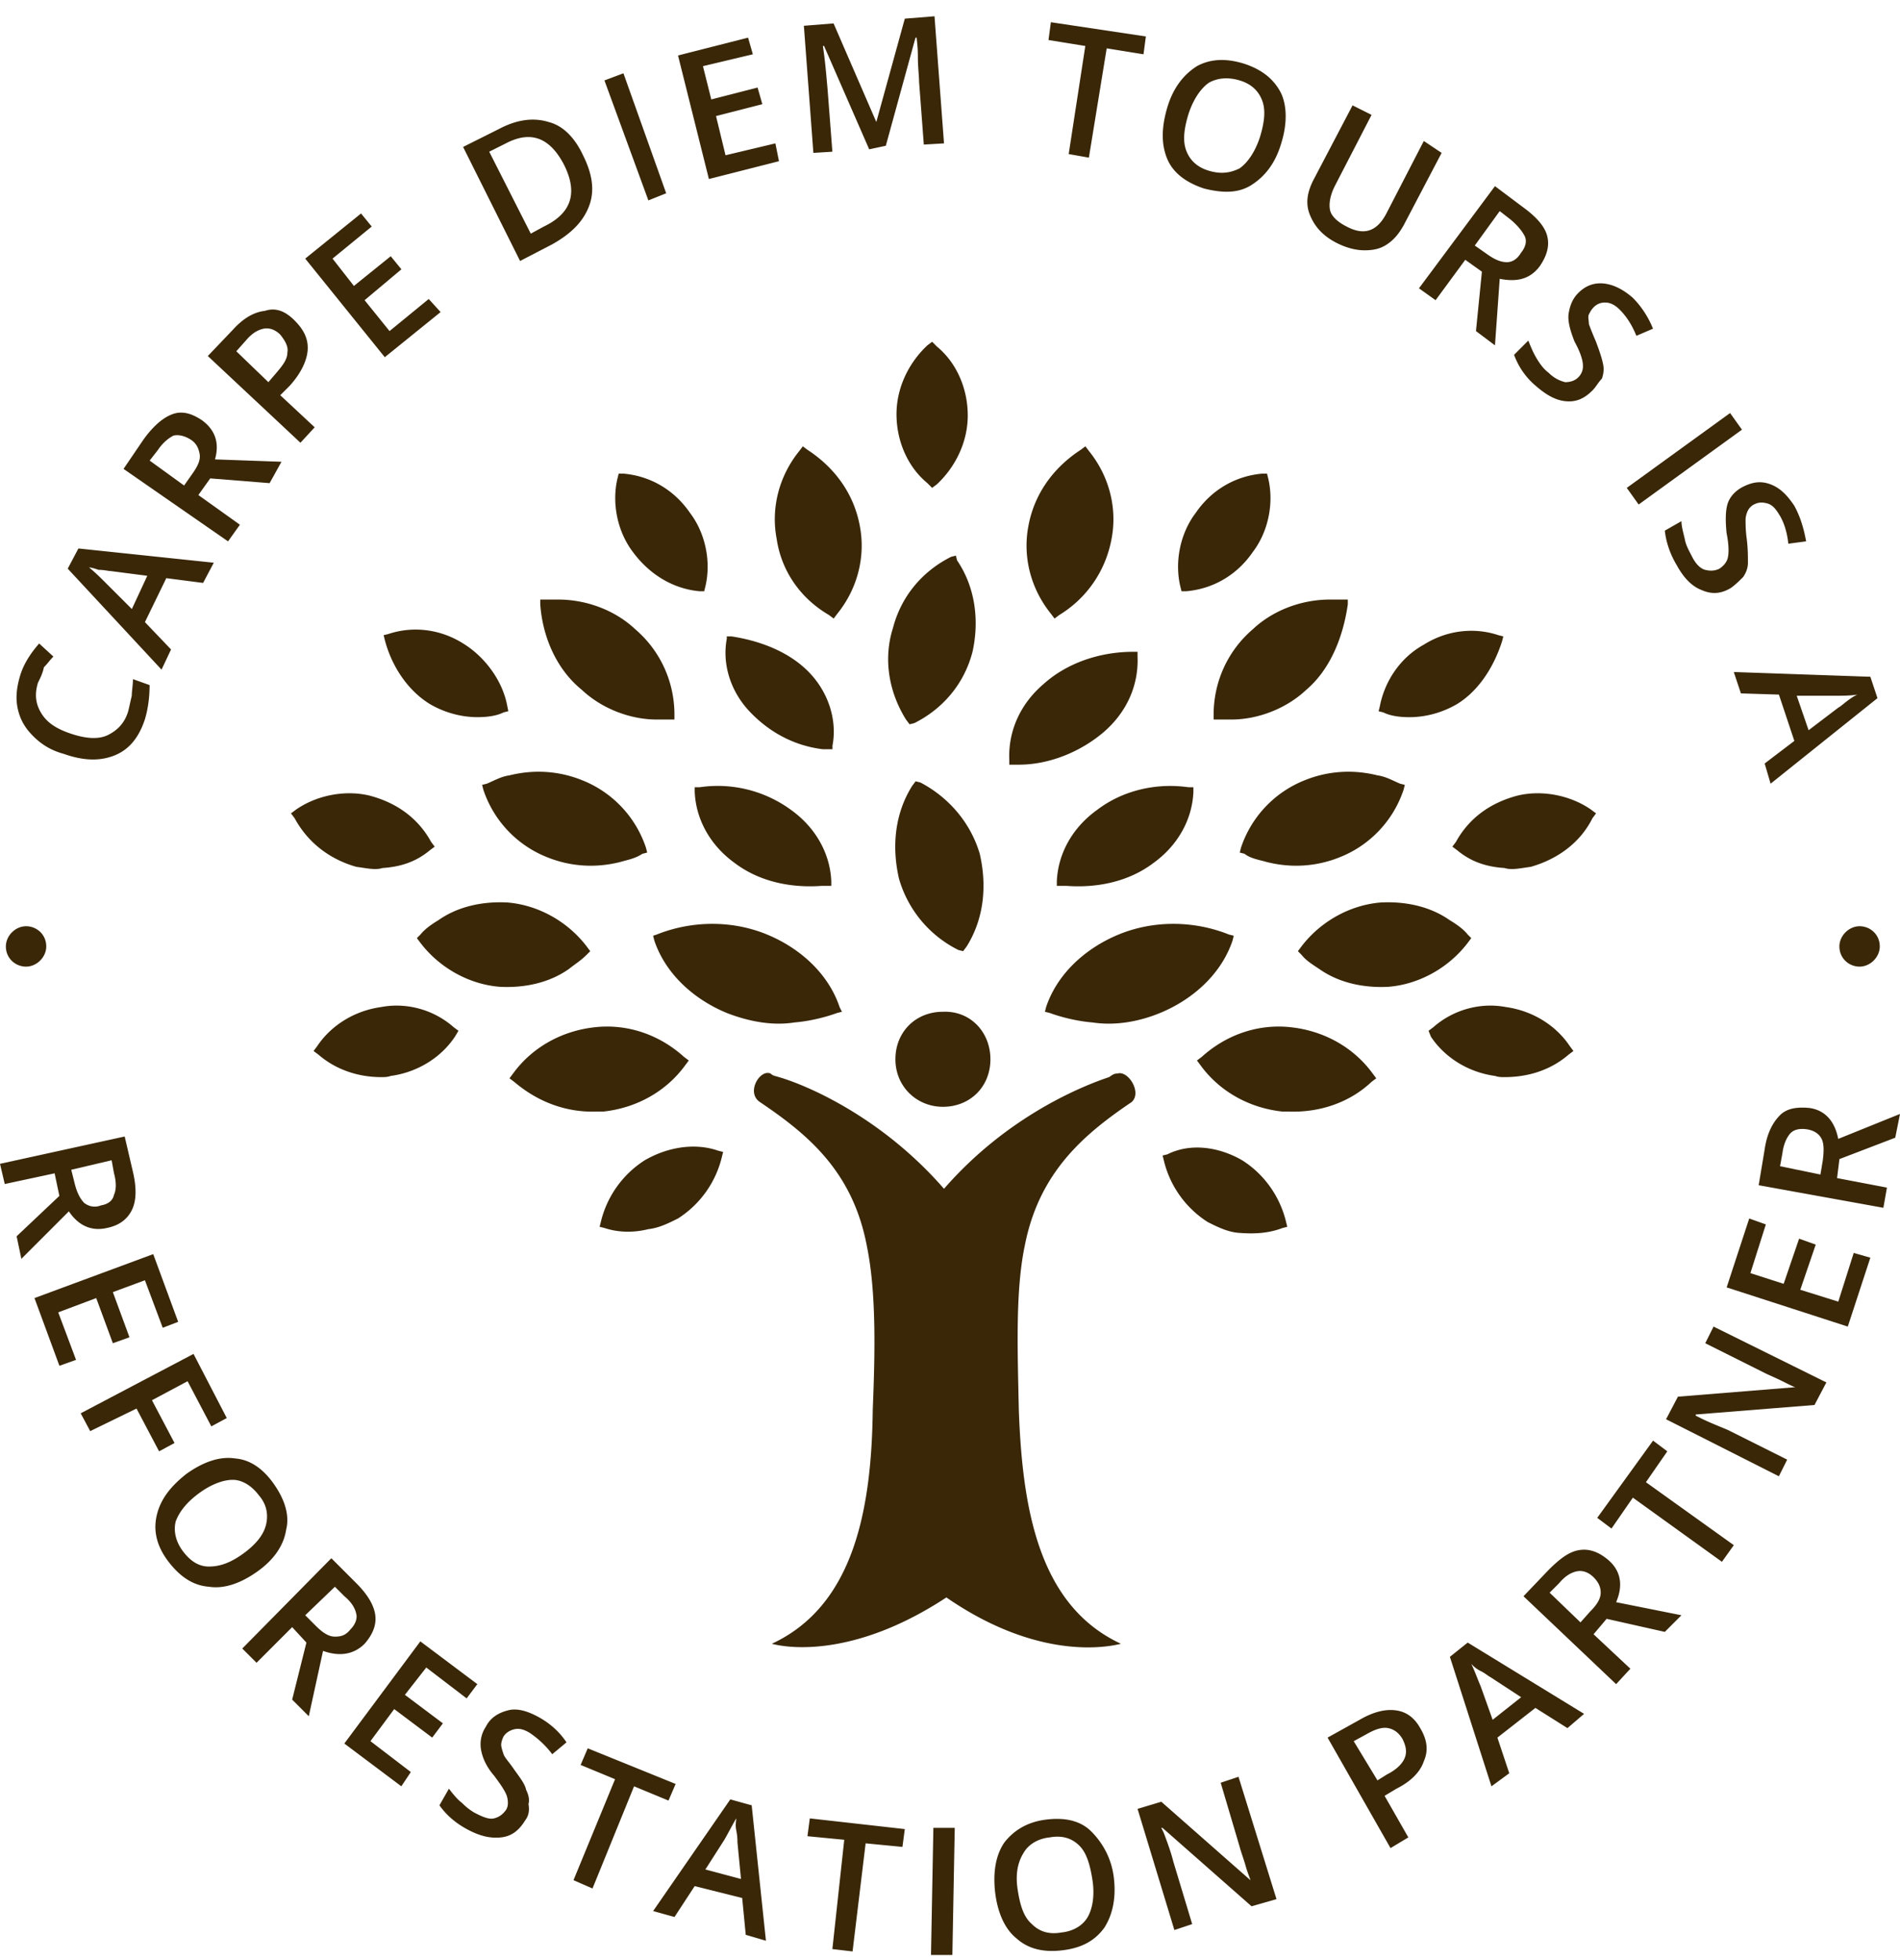
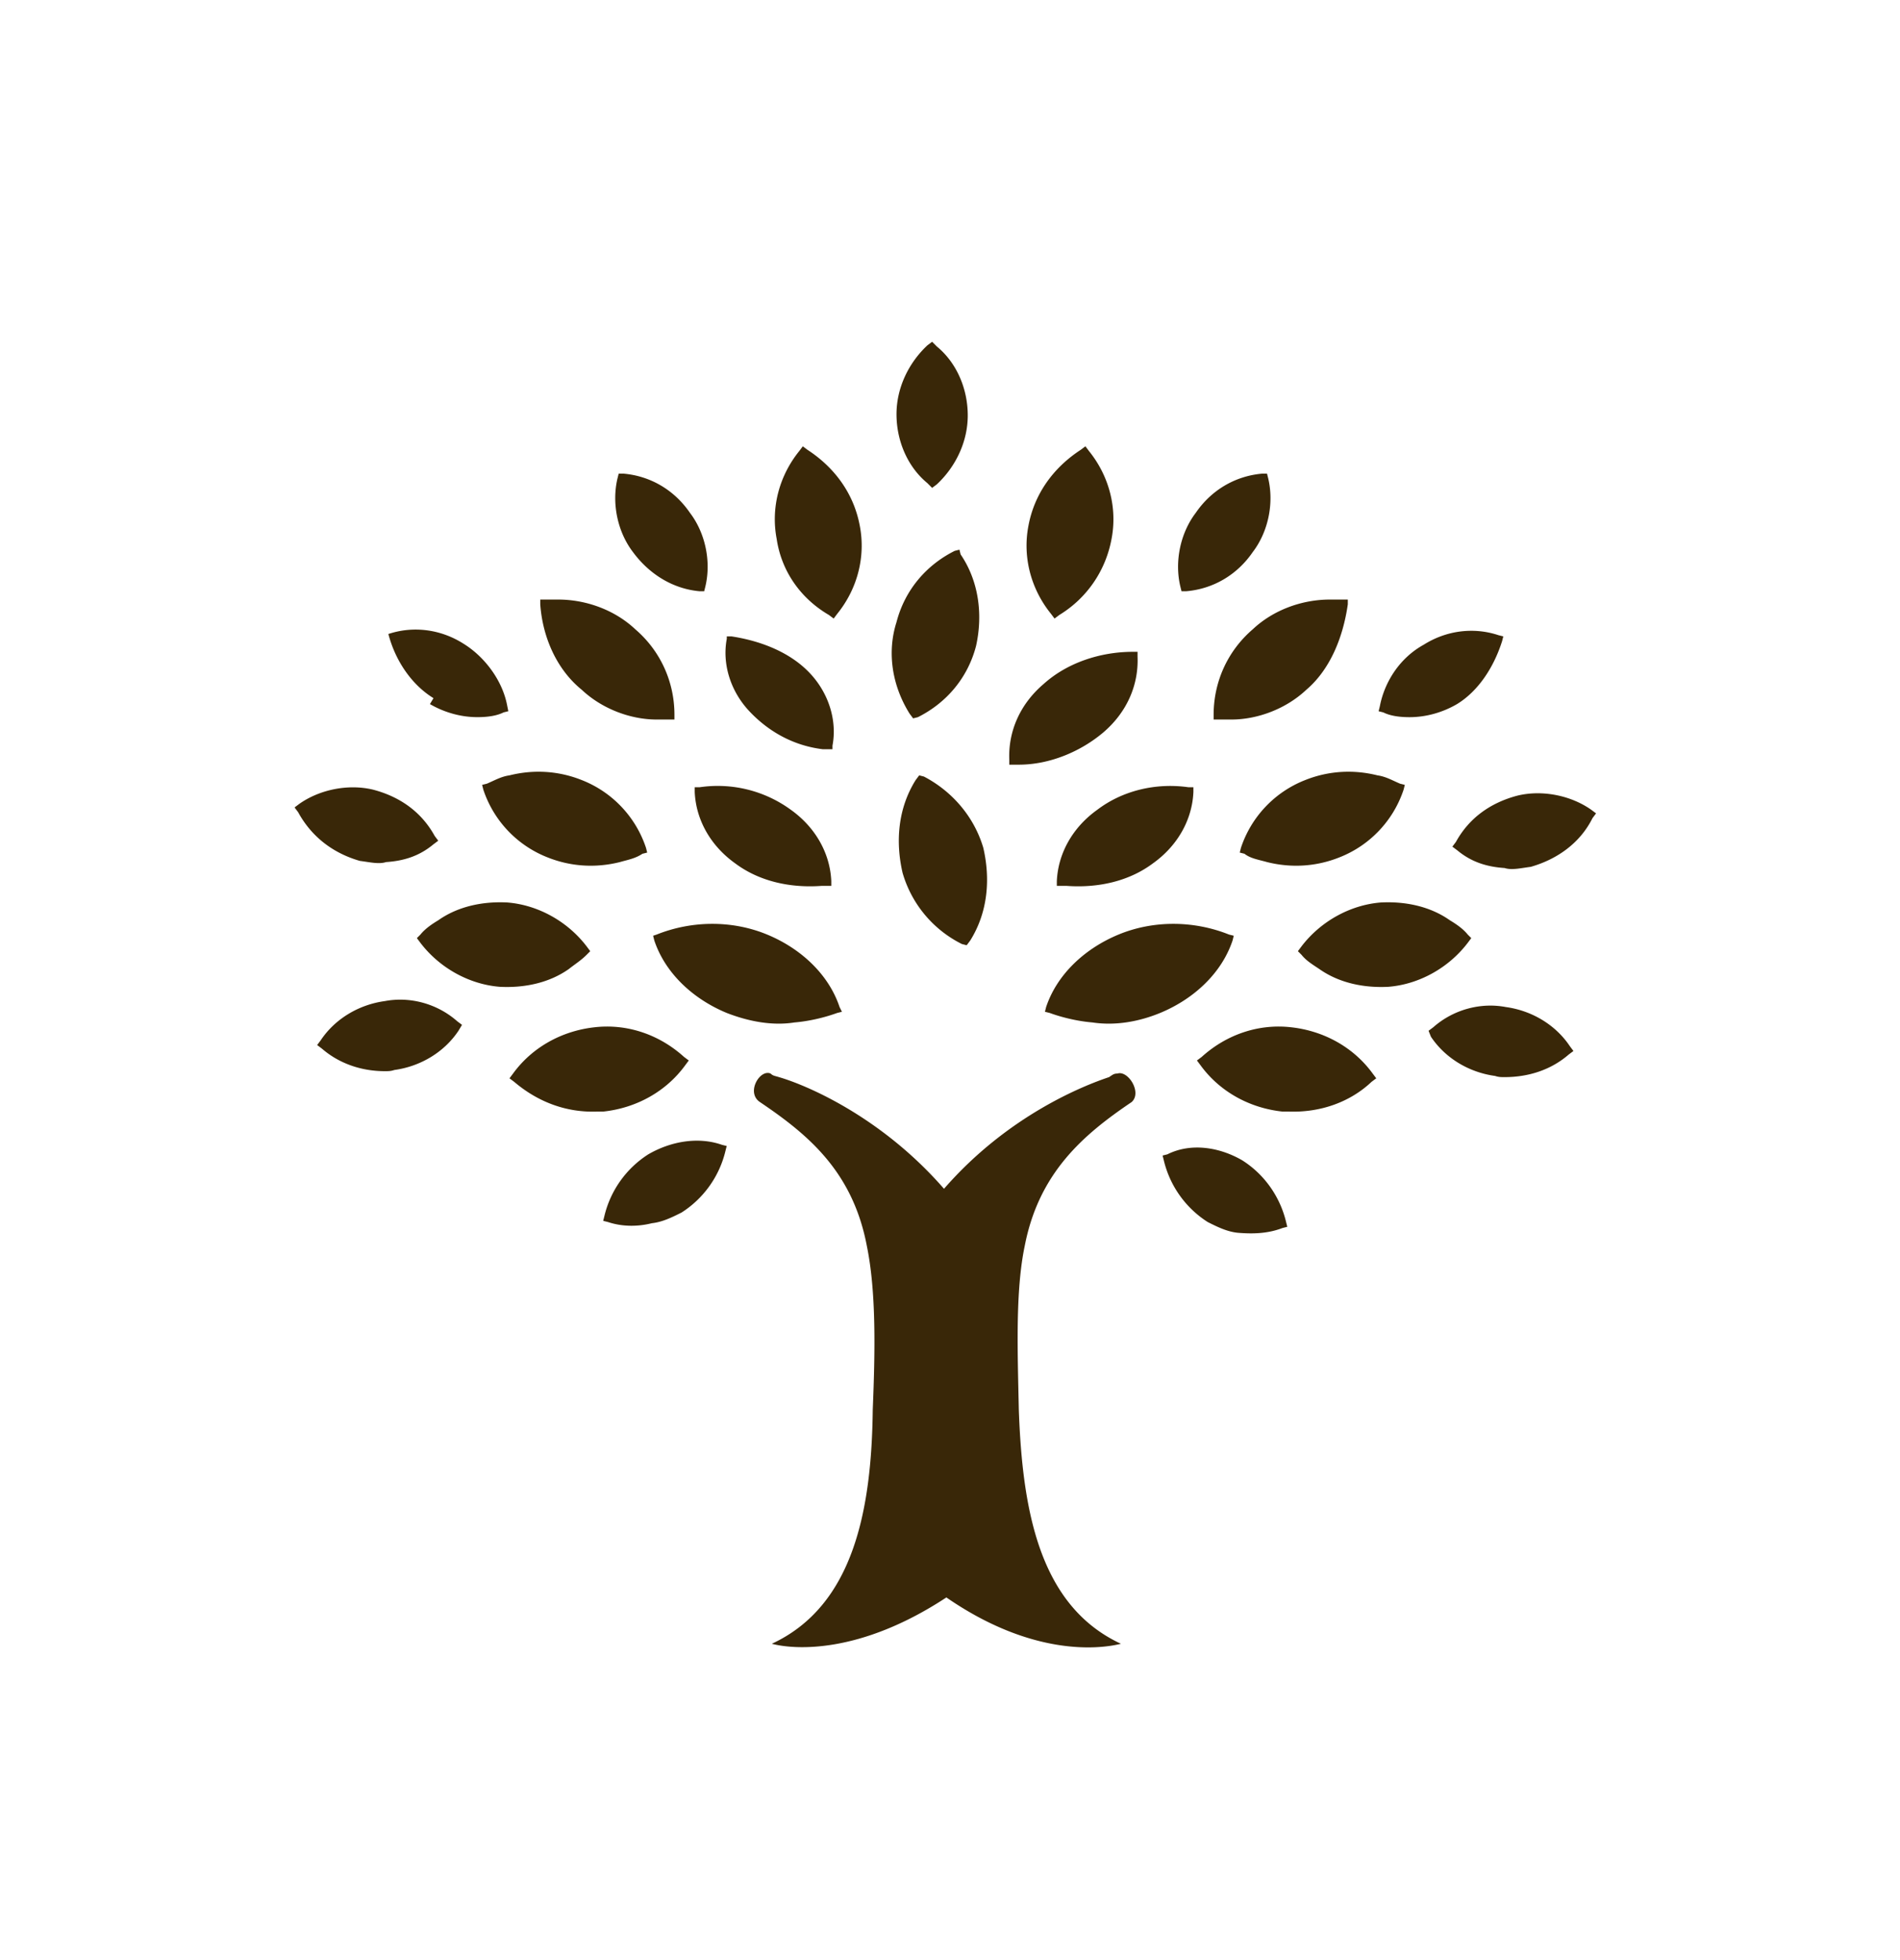
<svg xmlns="http://www.w3.org/2000/svg" width="96" height="99" viewBox="0 0 96 99" fill="none">
-   <path d="m47.097 24.642.24-.18c.96-.9 1.56-2.16 1.56-3.48s-.54-2.64-1.56-3.48l-.24-.24-.24.18c-.96.9-1.56 2.16-1.56 3.48s.54 2.64 1.56 3.48zm-11.757 5.22h.24l.06-.24c.3-1.26 0-2.7-.78-3.72-.78-1.14-1.98-1.86-3.36-1.98h-.24l-.06.24c-.3 1.26 0 2.7.78 3.72.84 1.14 2.04 1.86 3.36 1.98m-13.617 5.7c.72.42 1.56.66 2.4.66.48 0 .96-.06 1.32-.24l.24-.06-.06-.3c-.24-1.26-1.14-2.46-2.22-3.12-1.14-.72-2.52-.9-3.78-.48l-.24.06.06.24c.36 1.38 1.2 2.58 2.28 3.24m-3.72 8.22c.48.06.96.18 1.32.06.9-.06 1.68-.3 2.4-.9l.24-.18-.18-.24c-.66-1.2-1.74-1.98-3.12-2.34-1.26-.3-2.7 0-3.72.72l-.24.18.18.24c.72 1.32 1.86 2.1 3.12 2.46m5.161 8.281-.24-.18c-1.02-.9-2.4-1.26-3.66-1.02-1.32.18-2.52.9-3.24 1.98l-.18.24.24.18c.9.78 2.04 1.14 3.18 1.14.18 0 .3 0 .48-.06 1.32-.18 2.52-.9 3.24-1.98zm9.413 6.539a5.1 5.1 0 0 0-2.22 3.12l-.06.24.24.06c.72.24 1.5.24 2.22.06.54-.06 1.02-.3 1.5-.54a5.1 5.1 0 0 0 2.22-3.12l.06-.24-.24-.06c-1.2-.42-2.58-.18-3.72.48m13.926-19.08-.24-.06-.18.24c-.9 1.44-1.02 3.12-.66 4.68a5.82 5.82 0 0 0 3 3.6l.24.06.18-.24c.9-1.44 1.02-3.12.66-4.68-.48-1.62-1.62-2.88-3-3.6m1.854-11.219-.06-.24-.24.06c-1.44.72-2.52 1.98-2.94 3.6-.48 1.5-.24 3.18.66 4.62l.18.24.24-.06c1.44-.72 2.52-1.98 2.94-3.6.36-1.62.12-3.3-.78-4.62M40.14 51.642c.72-.06 1.5-.24 2.16-.48l.24-.06-.12-.24c-.54-1.62-1.92-2.94-3.66-3.66s-3.78-.72-5.58 0l-.18.06.06.24c.54 1.62 1.92 2.94 3.66 3.66 1.08.42 2.28.66 3.42.48m-9.958 4.501h.3c1.68-.18 3.18-1.02 4.14-2.34l.18-.24-.24-.18c-1.26-1.14-2.88-1.68-4.5-1.5-1.68.18-3.18 1.02-4.14 2.34l-.18.24.24.18c1.2 1.02 2.64 1.56 4.2 1.5m2.278-13.021.24-.06-.06-.24a5.55 5.55 0 0 0-3.24-3.42c-1.2-.48-2.46-.54-3.66-.24-.42.06-.72.24-1.14.42l-.24.06.06.24a5.55 5.55 0 0 0 3.24 3.42c1.2.48 2.46.54 3.66.24.42-.12.78-.18 1.14-.42m-2.817 5.1.18-.18-.18-.24c-.96-1.26-2.46-2.1-4.02-2.22-1.2-.06-2.46.18-3.48.9-.3.18-.66.42-.9.72l-.18.18.18.24c.96 1.26 2.46 2.1 4.02 2.22 1.2.06 2.46-.18 3.48-.9.3-.24.6-.42.9-.72m-.246-13.38c1.02.96 2.46 1.5 3.78 1.5h.9v-.24c0-1.68-.72-3.24-1.98-4.32-1.02-.96-2.46-1.5-3.9-1.5h-.9v.24c.12 1.68.84 3.3 2.1 4.32m12.486-3.78.24.18.18-.24c1.02-1.26 1.44-2.88 1.14-4.44-.3-1.62-1.26-2.94-2.64-3.84l-.24-.18-.18.24c-1.02 1.26-1.44 2.88-1.14 4.44.24 1.62 1.2 3 2.64 3.84m-6.541 8.701h-.24v.24c.06 1.38.78 2.7 2.04 3.6 1.2.9 2.76 1.26 4.38 1.14h.48v-.24c-.06-1.38-.78-2.7-2.04-3.6a6.27 6.27 0 0 0-4.62-1.14m1.62-7.62h-.24v.12c-.24 1.26.18 2.64 1.14 3.66s2.22 1.74 3.72 1.92h.48v-.18c.24-1.26-.18-2.64-1.14-3.66s-2.4-1.62-3.96-1.86m22.976-2.281h-.24l-.06-.24c-.3-1.26 0-2.7.78-3.72.78-1.14 1.98-1.86 3.36-1.98h.24l.06.24c.3 1.26 0 2.7-.78 3.72-.78 1.14-1.98 1.86-3.36 1.98m13.678 5.701c-.72.42-1.56.66-2.4.66-.48 0-.96-.06-1.32-.24l-.24-.06.06-.24c.24-1.26 1.02-2.46 2.22-3.12 1.14-.72 2.52-.9 3.78-.48l.24.06-.06.24c-.42 1.32-1.2 2.52-2.28 3.18m3.727 8.219c-.48.06-.96.18-1.32.06-.9-.06-1.68-.3-2.4-.9l-.24-.18.18-.24c.66-1.2 1.74-1.98 3.12-2.34 1.26-.3 2.7 0 3.72.72l.24.18-.18.24c-.66 1.32-1.86 2.1-3.12 2.46m-5.163 8.281.24-.18c1.02-.9 2.4-1.26 3.66-1.02 1.32.18 2.52.9 3.24 1.98l.18.24-.24.18c-.9.78-2.04 1.14-3.24 1.14-.18 0-.3 0-.48-.06-1.32-.18-2.52-.9-3.24-1.98zm-9.418 6.54c1.14.72 1.92 1.86 2.22 3.12l.06.24-.24.06c-.78.3-1.56.3-2.28.24-.54-.06-1.02-.3-1.5-.54a5.1 5.1 0 0 1-2.22-3.12l-.06-.24.24-.06c1.2-.6 2.64-.36 3.78.3m-7.565-6.961c-.72-.06-1.5-.24-2.16-.48l-.24-.06.06-.24c.54-1.62 1.92-2.94 3.66-3.66s3.78-.72 5.58 0l.24.06-.06.24c-.54 1.62-1.92 2.94-3.66 3.66-1.02.42-2.22.66-3.42.48m9.9 4.501h-.3c-1.68-.18-3.18-1.02-4.14-2.34l-.18-.24.24-.18c1.26-1.14 2.88-1.68 4.5-1.5 1.68.18 3.18 1.02 4.14 2.34l.18.24-.24.18c-1.08 1.02-2.58 1.56-4.2 1.5M62.88 43.122l-.24-.06.06-.24a5.55 5.55 0 0 1 3.24-3.42c1.2-.48 2.46-.54 3.66-.24.42.06.72.24 1.14.42l.24.06-.06.24a5.55 5.55 0 0 1-3.24 3.42c-1.2.48-2.46.54-3.66.24-.42-.12-.84-.18-1.14-.42m2.878 5.1-.18-.18.18-.24c.96-1.26 2.46-2.1 4.02-2.22 1.2-.06 2.46.18 3.48.9.3.18.66.42.9.72l.18.18-.18.24c-.96 1.26-2.46 2.1-4.02 2.22-1.2.06-2.46-.18-3.48-.9-.36-.24-.66-.42-.9-.72M66 34.842c-1.02.96-2.46 1.5-3.78 1.5h-.9v-.24c0-1.68.72-3.24 1.98-4.32 1.02-.96 2.46-1.5 3.9-1.5h.9v.24c-.24 1.68-.9 3.3-2.1 4.32m-12.478-3.78-.24.18-.18-.24c-1.02-1.26-1.44-2.88-1.14-4.44.3-1.62 1.26-2.94 2.64-3.84l.24-.18.18.24c1.02 1.26 1.44 2.88 1.14 4.44-.3 1.62-1.26 3-2.64 3.84m6.536 8.701h.24v.24c-.06 1.38-.78 2.7-2.04 3.6-1.2.9-2.76 1.26-4.38 1.14h-.48v-.24c.06-1.38.78-2.7 2.04-3.6 1.26-.96 2.94-1.38 4.62-1.14m-2.822-6.841h.24v.24c.06 1.44-.54 2.82-1.74 3.84-1.14.96-2.7 1.62-4.26 1.62h-.48v-.24c-.06-1.44.54-2.82 1.74-3.84 1.2-1.08 2.88-1.62 4.5-1.62m-.779 21.301c-.18 0-.24.06-.42.18-1.26.42-5.1 1.92-8.34 5.64-3.24-3.72-7.08-5.28-8.34-5.64-.18-.06-.3-.06-.42-.18-.54-.24-1.26.96-.54 1.44 2.4 1.62 4.68 3.48 5.4 7.26.48 2.34.42 5.34.3 8.28-.06 5.04-.96 9.9-5.1 11.82 1.14.3 4.44.54 8.82-2.34 4.26 2.94 7.62 2.64 8.82 2.34-4.14-1.92-4.98-6.78-5.16-11.82-.06-2.94-.18-6 .3-8.28.72-3.72 3-5.64 5.4-7.26.54-.48-.18-1.62-.72-1.44" fill="#392708" />
-   <path d="M50.042 53.502c0 1.38-1.02 2.4-2.4 2.4-1.32 0-2.4-1.02-2.4-2.4s1.02-2.4 2.4-2.4c1.38-.06 2.4 1.02 2.4 2.4m-48.725-4.68c.54 0 1.02-.48 1.02-1.02 0-.6-.48-1.02-1.02-1.02s-1.02.48-1.02 1.02c0 .6.48 1.02 1.02 1.02m92.641 0c.54 0 1.02-.48 1.02-1.02 0-.6-.48-1.02-1.02-1.02s-1.02.48-1.02 1.02c0 .6.48 1.02 1.02 1.02M2.76 59.262l-2.52.54-.24-1.02 6.3-1.38.42 1.8c.18.78.18 1.44-.06 1.92q-.36.72-1.26.9c-.78.18-1.44-.12-1.92-.84l-2.4 2.4-.24-1.14L3 60.402zm.84-.18.18.72c.12.48.3.78.48.96.24.18.54.24.84.12.36-.06.6-.24.66-.54.12-.24.12-.66 0-1.08l-.12-.66zm-.598 9.901-1.26-3.42 6-2.22 1.26 3.42-.78.3-.9-2.4-1.62.6.84 2.28-.84.3-.84-2.28-1.92.72.9 2.4zm1.556 3.3-.48-.9 5.7-3 1.68 3.24-.78.42-1.2-2.28-1.8.96 1.14 2.16-.78.42-1.14-2.16zm8.46 7.08c-.84.6-1.68.9-2.46.78-.78-.06-1.44-.48-2.04-1.26s-.78-1.56-.6-2.34.66-1.44 1.5-2.1c.84-.6 1.68-.9 2.46-.78.78.06 1.44.54 1.98 1.32s.78 1.56.6 2.28c-.12.78-.6 1.5-1.44 2.1m-2.94-3.96c-.66.48-1.02.96-1.2 1.44-.12.48 0 1.02.36 1.5s.78.78 1.32.78 1.08-.18 1.74-.66 1.02-.96 1.14-1.44.06-1.02-.36-1.5c-.36-.48-.84-.78-1.32-.78-.42 0-1.02.18-1.68.66m4.684 6.78-1.8 1.8-.72-.72 4.5-4.56 1.26 1.26c.6.6.9 1.14.96 1.62q.09.72-.54 1.44c-.54.54-1.26.66-2.1.36l-.72 3.3-.84-.84.72-2.88zm.66-.6.54.54c.36.36.66.54.96.54s.54-.06.78-.36c.24-.24.36-.54.3-.78-.06-.3-.24-.6-.6-.9l-.48-.48zm4.856 8.639-2.88-2.16 3.84-5.16 2.88 2.16-.54.72-2.04-1.56-1.08 1.38 1.92 1.44-.54.72-1.92-1.44-1.2 1.62 2.04 1.56zm6.245 1.74c-.3.48-.66.78-1.2.84s-1.08-.06-1.74-.42-1.08-.78-1.38-1.2l.48-.84c.18.24.42.54.66.72q.36.36.72.54c.36.18.66.3.9.24s.42-.18.6-.42c.12-.18.12-.42.06-.66s-.3-.6-.66-1.08c-.42-.48-.6-.96-.66-1.32s0-.78.24-1.14c.24-.48.66-.72 1.14-.84s1.02.06 1.56.36 1.02.72 1.38 1.26l-.72.6c-.36-.48-.78-.84-1.14-1.08-.3-.18-.54-.24-.78-.18q-.36.09-.54.36c-.06.12-.12.3-.12.42s.06.3.12.48.3.42.54.78c.3.42.54.72.6 1.02.12.24.18.48.12.72.06.36 0 .6-.18.84m3.414 3.421-.96-.42 2.1-5.1-1.74-.72.36-.84 4.44 1.8-.36.84-1.74-.72zm7.743 2.34-.18-1.86-2.4-.6-1.02 1.56-1.08-.3 3.9-5.64 1.08.3.72 6.84zm-.24-2.82-.18-1.86c0-.12 0-.3-.06-.6s0-.48 0-.6c-.18.3-.36.66-.6 1.08l-.96 1.5zm5.637 3.66-1.02-.12.6-5.52-1.86-.18.12-.9 4.8.54-.12.9-1.86-.18zm3.963.179.12-6.42h1.08l-.12 6.42zm9.239-3.899c.12 1.02-.06 1.86-.48 2.52-.48.66-1.14 1.02-2.1 1.14s-1.74-.06-2.34-.6c-.6-.48-.96-1.32-1.08-2.34-.12-1.08.06-1.92.48-2.52.48-.6 1.14-1.02 2.1-1.14s1.74.06 2.28.6 1.02 1.32 1.14 2.34m-4.86.6c.12.78.3 1.38.72 1.74.36.36.84.54 1.5.42.6-.06 1.08-.36 1.32-.78s.36-1.08.24-1.86-.3-1.38-.66-1.74-.84-.54-1.5-.42c-.6.06-1.08.36-1.32.78-.3.48-.42 1.08-.3 1.86m13.078.479-1.26.36-4.5-3.96h-.06l.12.24c.18.48.36.96.48 1.44l.96 3.18-.9.3-1.86-6.12 1.2-.36 4.5 3.96c0-.06-.12-.3-.24-.72s-.24-.72-.3-.96l-.96-3.24.9-.3zm7.261-8.639c.36.6.42 1.14.18 1.68-.18.54-.66 1.02-1.38 1.38l-.6.36 1.2 2.1-.9.54-3.18-5.58 1.62-.9c.72-.42 1.32-.54 1.8-.48q.81.09 1.26.9m-2.16 2.64.48-.3c.48-.24.78-.54.9-.84s.06-.6-.12-.96q-.27-.45-.72-.54c-.3-.06-.66.06-1.08.3l-.66.36zm9.6-2.64-1.62-1.02-1.92 1.5.6 1.8-.9.66-2.1-6.54.9-.72 5.88 3.6zm-2.34-1.56-1.56-1.02c-.12-.06-.24-.18-.48-.3s-.36-.24-.48-.36c.18.36.3.72.48 1.14l.6 1.68zm3.659-3.18 1.86 1.74-.72.78-4.68-4.44 1.26-1.32c.6-.6 1.08-.96 1.62-1.02q.72-.09 1.44.54c.6.54.72 1.26.36 2.1l3.3.66-.84.84-2.94-.66zm-.66-.6.48-.54c.36-.36.54-.66.54-.96s-.12-.54-.36-.78-.54-.36-.84-.3-.6.24-.9.6l-.48.48zm7.746-3.9-.6.84-4.5-3.24-1.08 1.56-.72-.54 2.82-3.9.72.54-1.08 1.56zm4.677-8.22-.6 1.14-6 .48v.06l.24.12c.48.24.96.42 1.38.6l3 1.5-.42.84-5.7-2.88.6-1.14 5.94-.48c-.06 0-.3-.12-.66-.3s-.66-.3-.9-.42l-3-1.5.42-.84zm2.222-6.3-1.14 3.48-6.12-1.98 1.14-3.48.84.3-.78 2.46 1.68.54.78-2.28.84.3-.78 2.28 1.92.6.78-2.46zm-1.682-4.02 2.52.48-.18 1.02-6.3-1.14.3-1.8c.12-.84.42-1.38.78-1.74s.9-.42 1.5-.36c.78.12 1.26.66 1.44 1.56l3.12-1.26-.24 1.2-2.82 1.08zm-.84-.18.12-.72c.06-.48.06-.84-.06-1.08s-.36-.42-.72-.48-.66 0-.84.18-.36.54-.42 1.02l-.12.66zM1.918 34.482c-.18.6-.12 1.08.18 1.56s.78.78 1.5 1.02 1.38.3 1.86.06.84-.6 1.02-1.2c.06-.24.12-.54.18-.78 0-.24.06-.54.06-.84l.84.3c0 .54-.06 1.14-.24 1.74-.3.9-.78 1.5-1.5 1.8s-1.56.3-2.58-.06c-.66-.18-1.14-.48-1.56-.9s-.66-.84-.78-1.38-.06-1.08.12-1.68.54-1.14.96-1.62l.72.66c-.18.18-.3.36-.48.54-.06.3-.18.54-.3.78m8.344-5.04-1.86-.24-1.08 2.22 1.32 1.38-.48 1.02-4.74-5.1.54-1.02 6.84.72zm-2.82-.36-1.86-.24c-.12 0-.3-.06-.6-.06-.18-.06-.36-.12-.48-.12.3.24.6.54.9.84l1.26 1.26zm2.58-4.079 2.1 1.5-.6.84-5.28-3.66 1.02-1.5q.72-.99 1.44-1.26c.48-.18.96-.06 1.5.3.66.48.9 1.14.66 1.98l3.36.12-.6 1.08-3-.24zm-.72-.48.42-.6c.3-.42.42-.72.36-1.02s-.18-.54-.48-.72-.6-.24-.84-.18c-.24.12-.54.36-.78.72l-.42.54zm5.578-8.341c.48.48.72.96.66 1.56-.06.54-.36 1.14-.9 1.74l-.48.48 1.74 1.62-.72.78-4.68-4.38 1.26-1.32c.54-.6 1.08-.9 1.62-.96.54-.18 1.02 0 1.5.48m-1.32 3.12.36-.42c.36-.42.6-.72.6-1.08.06-.3-.12-.6-.36-.9-.24-.24-.54-.36-.84-.3s-.6.24-.9.6l-.48.54zm8.702-3.54-2.82 2.28-4.02-4.98 2.82-2.28.54.66-1.98 1.62 1.08 1.38 1.86-1.5.54.66-1.86 1.56 1.26 1.56 1.98-1.62zm7.196-7.92c.48.96.6 1.8.3 2.58s-.9 1.38-1.86 1.92l-1.62.84-2.88-5.76 1.8-.9q1.35-.72 2.52-.36c.72.18 1.32.78 1.74 1.68m-.96.48c-.72-1.38-1.68-1.74-2.94-1.08l-.84.42 2.1 4.14.66-.36c1.38-.66 1.74-1.68 1.02-3.12m4.262 1.8-2.22-6.06.96-.36 2.16 6.06zm6.598-1.98-3.54.9-1.56-6.24 3.54-.9.24.84-2.52.6.42 1.68 2.34-.6.24.84-2.34.6.48 1.98 2.52-.6zm4.559-.6-2.28-5.22h-.06c.12.78.18 1.56.24 2.22l.24 3.12-.96.06-.48-6.42 1.5-.12 2.16 4.98 1.44-5.22 1.5-.12.48 6.42-1.02.06-.24-3.18c0-.3-.06-.72-.06-1.26s-.06-.84-.06-.96h-.06l-1.5 5.46zm11.1.42-1.02-.18.84-5.46-1.86-.3.12-.9 4.8.72-.12.9-1.86-.3zm9.718-.72c-.3 1.02-.84 1.68-1.5 2.1s-1.44.42-2.4.18c-.9-.3-1.56-.78-1.86-1.5s-.3-1.56 0-2.58.84-1.68 1.5-2.1c.66-.36 1.44-.42 2.4-.12.9.3 1.5.78 1.86 1.5.3.66.3 1.56 0 2.52m-4.68-1.5c-.24.78-.3 1.38-.12 1.86s.54.84 1.14 1.02 1.08.12 1.56-.12c.42-.3.78-.84 1.02-1.56.24-.78.3-1.38.12-1.86s-.54-.84-1.14-1.02-1.14-.12-1.56.12c-.42.3-.78.84-1.02 1.56m12.785 1.98-1.92 3.66c-.24.42-.48.72-.84.96s-.72.3-1.14.3-.9-.12-1.38-.36c-.72-.36-1.14-.84-1.38-1.44s-.12-1.2.24-1.86l1.92-3.66.96.48-1.86 3.6c-.24.48-.3.9-.24 1.2s.36.6.84.84c.9.48 1.56.24 2.04-.72l1.86-3.6zm1.195 5.4-1.5 2.04-.84-.6 3.84-5.16 1.44 1.08c.66.48 1.08.96 1.2 1.44s0 .96-.36 1.5c-.48.66-1.14.84-2.04.66l-.24 3.36-.96-.72.3-3zm.48-.72.6.42c.42.3.72.42 1.02.42s.54-.18.72-.48c.24-.3.3-.6.18-.84s-.36-.54-.72-.84l-.54-.42zm5.945 7.32c-.42.42-.84.6-1.38.54s-1.02-.36-1.56-.84-.84-1.02-1.02-1.5l.72-.72c.12.3.24.6.42.9s.36.54.6.72c.3.3.6.42.84.48.24 0 .48-.06.66-.24a.77.77 0 0 0 .24-.6c0-.24-.12-.66-.42-1.2-.24-.6-.36-1.08-.3-1.44s.18-.72.48-1.02c.36-.36.78-.54 1.32-.48q.72.09 1.44.72c.42.42.78.96 1.02 1.56l-.84.36c-.24-.6-.54-1.02-.84-1.32q-.36-.36-.72-.36a.77.77 0 0 0-.6.24c-.12.12-.18.24-.24.36s0 .3 0 .48q.09.27.36.9c.18.48.3.84.36 1.14s0 .54-.06.72c-.18.18-.3.42-.48.6m1.735 4.92 5.22-3.78.6.84-5.22 3.78zm5.282 5.04c-.48.3-.96.36-1.5.12q-.72-.27-1.26-1.26c-.36-.6-.54-1.2-.6-1.74l.84-.48c0 .3.12.66.18.96s.24.6.36.84c.18.36.42.6.66.66s.48.06.72-.06c.18-.12.36-.3.42-.54s.06-.66-.06-1.26c-.06-.6-.06-1.14.06-1.5s.42-.66.78-.84c.48-.24.9-.3 1.38-.12s.84.54 1.2 1.08c.3.54.48 1.14.6 1.8l-.9.12c-.06-.6-.24-1.14-.48-1.5-.18-.3-.36-.48-.6-.54s-.42-.06-.66.06c-.12.06-.24.18-.3.3s-.12.3-.12.48 0 .54.06.96c.06.48.06.9.06 1.2s-.12.54-.24.72c-.18.18-.36.36-.6.54m1.685 8.88 1.5-1.14-.78-2.34-1.92-.06-.36-1.08 6.9.24.36 1.08-5.4 4.32zm2.22-1.68 1.5-1.14c.12-.06.24-.18.48-.36s.36-.24.48-.3c-.36.06-.78.06-1.26.06h-1.8z" fill="#392708" />
+   <path d="m47.097 24.642.24-.18c.96-.9 1.56-2.16 1.56-3.48s-.54-2.64-1.56-3.48l-.24-.24-.24.18c-.96.9-1.56 2.16-1.56 3.48s.54 2.64 1.56 3.48zm-11.757 5.22h.24l.06-.24c.3-1.26 0-2.7-.78-3.72-.78-1.14-1.98-1.86-3.36-1.98h-.24l-.06.24c-.3 1.26 0 2.7.78 3.72.84 1.14 2.04 1.86 3.36 1.98m-13.617 5.7c.72.42 1.56.66 2.4.66.48 0 .96-.06 1.32-.24l.24-.06-.06-.3c-.24-1.26-1.14-2.46-2.22-3.12-1.14-.72-2.52-.9-3.78-.48c.36 1.38 1.2 2.58 2.28 3.24m-3.72 8.22c.48.06.96.18 1.32.06.9-.06 1.68-.3 2.4-.9l.24-.18-.18-.24c-.66-1.2-1.74-1.98-3.12-2.34-1.26-.3-2.7 0-3.72.72l-.24.18.18.24c.72 1.32 1.86 2.1 3.12 2.46m5.161 8.281-.24-.18c-1.02-.9-2.4-1.26-3.66-1.02-1.32.18-2.52.9-3.24 1.98l-.18.24.24.18c.9.78 2.04 1.14 3.18 1.14.18 0 .3 0 .48-.06 1.32-.18 2.52-.9 3.24-1.98zm9.413 6.539a5.1 5.1 0 0 0-2.22 3.12l-.06.24.24.06c.72.24 1.5.24 2.22.06.54-.06 1.02-.3 1.5-.54a5.1 5.1 0 0 0 2.22-3.12l.06-.24-.24-.06c-1.2-.42-2.58-.18-3.72.48m13.926-19.08-.24-.06-.18.24c-.9 1.44-1.02 3.12-.66 4.68a5.82 5.82 0 0 0 3 3.6l.24.06.18-.24c.9-1.44 1.02-3.12.66-4.68-.48-1.62-1.62-2.88-3-3.6m1.854-11.219-.06-.24-.24.06c-1.44.72-2.52 1.98-2.94 3.6-.48 1.5-.24 3.18.66 4.62l.18.24.24-.06c1.44-.72 2.52-1.98 2.94-3.6.36-1.62.12-3.3-.78-4.62M40.14 51.642c.72-.06 1.5-.24 2.16-.48l.24-.06-.12-.24c-.54-1.62-1.92-2.94-3.66-3.66s-3.78-.72-5.58 0l-.18.06.06.24c.54 1.62 1.92 2.94 3.66 3.66 1.08.42 2.28.66 3.42.48m-9.958 4.501h.3c1.68-.18 3.18-1.02 4.14-2.34l.18-.24-.24-.18c-1.26-1.14-2.88-1.68-4.5-1.5-1.68.18-3.18 1.02-4.14 2.34l-.18.24.24.18c1.2 1.02 2.64 1.56 4.2 1.5m2.278-13.021.24-.06-.06-.24a5.55 5.55 0 0 0-3.24-3.42c-1.2-.48-2.46-.54-3.66-.24-.42.06-.72.24-1.14.42l-.24.06.06.24a5.55 5.55 0 0 0 3.24 3.42c1.2.48 2.46.54 3.66.24.42-.12.78-.18 1.14-.42m-2.817 5.1.18-.18-.18-.24c-.96-1.26-2.46-2.1-4.02-2.22-1.2-.06-2.46.18-3.48.9-.3.18-.66.42-.9.72l-.18.18.18.24c.96 1.26 2.46 2.1 4.02 2.22 1.2.06 2.46-.18 3.48-.9.3-.24.6-.42.9-.72m-.246-13.38c1.02.96 2.46 1.5 3.78 1.5h.9v-.24c0-1.68-.72-3.24-1.98-4.32-1.02-.96-2.46-1.5-3.9-1.5h-.9v.24c.12 1.68.84 3.3 2.1 4.32m12.486-3.78.24.18.18-.24c1.02-1.26 1.44-2.88 1.14-4.44-.3-1.62-1.26-2.94-2.64-3.84l-.24-.18-.18.24c-1.02 1.26-1.44 2.88-1.14 4.44.24 1.62 1.2 3 2.64 3.84m-6.541 8.701h-.24v.24c.06 1.38.78 2.7 2.04 3.6 1.2.9 2.76 1.26 4.38 1.14h.48v-.24c-.06-1.38-.78-2.7-2.04-3.6a6.27 6.27 0 0 0-4.62-1.14m1.62-7.62h-.24v.12c-.24 1.26.18 2.64 1.14 3.66s2.22 1.74 3.72 1.92h.48v-.18c.24-1.26-.18-2.64-1.14-3.66s-2.4-1.62-3.96-1.86m22.976-2.281h-.24l-.06-.24c-.3-1.26 0-2.7.78-3.72.78-1.14 1.98-1.86 3.36-1.98h.24l.06.24c.3 1.26 0 2.7-.78 3.72-.78 1.14-1.98 1.86-3.36 1.98m13.678 5.701c-.72.42-1.56.66-2.4.66-.48 0-.96-.06-1.32-.24l-.24-.06.06-.24c.24-1.26 1.02-2.46 2.22-3.12 1.14-.72 2.52-.9 3.78-.48l.24.06-.06.24c-.42 1.32-1.2 2.52-2.28 3.18m3.727 8.219c-.48.06-.96.18-1.32.06-.9-.06-1.68-.3-2.4-.9l-.24-.18.18-.24c.66-1.2 1.74-1.98 3.12-2.34 1.26-.3 2.7 0 3.72.72l.24.18-.18.24c-.66 1.32-1.86 2.1-3.12 2.46m-5.163 8.281.24-.18c1.02-.9 2.4-1.26 3.66-1.02 1.32.18 2.52.9 3.24 1.98l.18.24-.24.18c-.9.78-2.04 1.14-3.24 1.14-.18 0-.3 0-.48-.06-1.32-.18-2.52-.9-3.24-1.98zm-9.418 6.54c1.14.72 1.92 1.86 2.22 3.12l.06.24-.24.06c-.78.3-1.56.3-2.28.24-.54-.06-1.02-.3-1.5-.54a5.1 5.1 0 0 1-2.22-3.12l-.06-.24.24-.06c1.2-.6 2.64-.36 3.78.3m-7.565-6.961c-.72-.06-1.5-.24-2.16-.48l-.24-.06.06-.24c.54-1.62 1.92-2.94 3.66-3.66s3.78-.72 5.58 0l.24.06-.06.24c-.54 1.62-1.92 2.94-3.66 3.66-1.02.42-2.22.66-3.42.48m9.9 4.501h-.3c-1.68-.18-3.18-1.02-4.14-2.34l-.18-.24.24-.18c1.26-1.14 2.88-1.68 4.5-1.5 1.68.18 3.18 1.02 4.14 2.34l.18.24-.24.18c-1.08 1.02-2.58 1.56-4.2 1.5M62.88 43.122l-.24-.06.06-.24a5.55 5.55 0 0 1 3.24-3.42c1.2-.48 2.46-.54 3.66-.24.42.06.72.24 1.14.42l.24.06-.06.24a5.55 5.55 0 0 1-3.24 3.42c-1.2.48-2.46.54-3.66.24-.42-.12-.84-.18-1.14-.42m2.878 5.1-.18-.18.18-.24c.96-1.26 2.46-2.1 4.02-2.22 1.2-.06 2.46.18 3.48.9.3.18.66.42.9.72l.18.18-.18.24c-.96 1.26-2.46 2.1-4.02 2.22-1.2.06-2.46-.18-3.48-.9-.36-.24-.66-.42-.9-.72M66 34.842c-1.02.96-2.46 1.5-3.78 1.5h-.9v-.24c0-1.68.72-3.24 1.98-4.32 1.02-.96 2.46-1.5 3.9-1.5h.9v.24c-.24 1.68-.9 3.3-2.1 4.32m-12.478-3.78-.24.18-.18-.24c-1.02-1.26-1.44-2.88-1.14-4.44.3-1.62 1.26-2.94 2.64-3.84l.24-.18.18.24c1.02 1.26 1.44 2.88 1.14 4.44-.3 1.62-1.26 3-2.64 3.84m6.536 8.701h.24v.24c-.06 1.38-.78 2.7-2.04 3.6-1.2.9-2.76 1.26-4.38 1.14h-.48v-.24c.06-1.38.78-2.7 2.04-3.6 1.26-.96 2.94-1.38 4.62-1.14m-2.822-6.841h.24v.24c.06 1.44-.54 2.82-1.74 3.84-1.14.96-2.7 1.62-4.26 1.62h-.48v-.24c-.06-1.44.54-2.82 1.74-3.84 1.2-1.08 2.88-1.62 4.5-1.62m-.779 21.301c-.18 0-.24.06-.42.18-1.26.42-5.1 1.92-8.34 5.64-3.24-3.72-7.08-5.28-8.34-5.64-.18-.06-.3-.06-.42-.18-.54-.24-1.26.96-.54 1.44 2.4 1.62 4.68 3.48 5.4 7.26.48 2.34.42 5.34.3 8.28-.06 5.04-.96 9.9-5.1 11.82 1.14.3 4.44.54 8.82-2.34 4.26 2.94 7.62 2.64 8.82 2.34-4.14-1.92-4.98-6.78-5.16-11.82-.06-2.94-.18-6 .3-8.28.72-3.72 3-5.64 5.4-7.26.54-.48-.18-1.62-.72-1.44" fill="#392708" />
</svg>